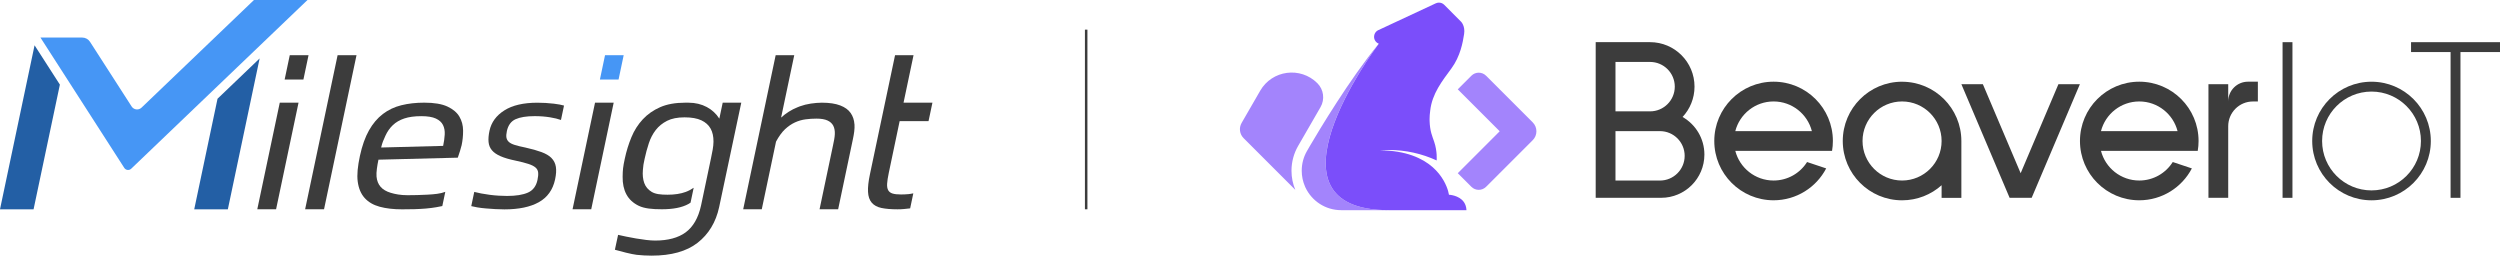
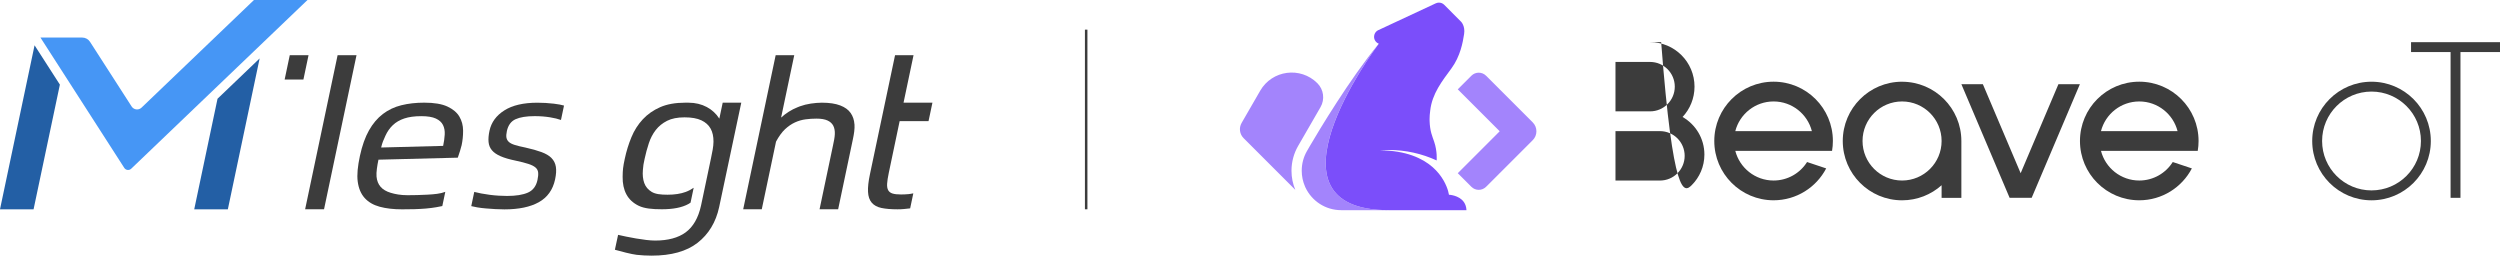
<svg xmlns="http://www.w3.org/2000/svg" width="1500" height="154" viewBox="0 0 1500 154" fill="none">
  <path d="M1099.73 84.592C1099.73 64.937 1083.81 49.012 1064.15 49.012C1044.5 49.012 1028.57 64.937 1028.57 84.592C1028.57 104.247 1044.5 120.171 1064.15 120.171C1077.86 120.171 1089.77 112.404 1095.71 101.045L1084.24 97.217C1080.04 103.885 1072.62 108.311 1064.15 108.311C1053.1 108.311 1043.82 100.753 1041.18 90.522H1099.23C1099.56 88.6 1099.73 86.61 1099.73 84.592ZM1041.18 78.662C1043.82 68.43 1053.1 60.872 1064.15 60.872C1075.2 60.872 1084.49 68.43 1087.12 78.662H1041.17H1041.18Z" fill="#3C3C3C" />
  <path d="M1319.14 84.592C1319.14 64.937 1303.21 49.012 1283.56 49.012C1263.9 49.012 1247.98 64.937 1247.98 84.592C1247.98 104.247 1263.9 120.171 1283.56 120.171C1297.27 120.171 1309.17 112.404 1315.12 101.045L1303.65 97.217C1299.44 103.885 1292.02 108.311 1283.56 108.311C1272.51 108.311 1263.22 100.753 1260.59 90.522H1318.64C1318.97 88.6 1319.14 86.61 1319.14 84.592ZM1260.59 78.662C1263.22 68.43 1272.51 60.872 1283.56 60.872C1294.61 60.872 1303.9 68.43 1306.53 78.662H1260.58H1260.59Z" fill="#3C3C3C" />
  <path d="M1422.91 49.026C1403.26 49.026 1387.33 64.951 1387.33 84.606C1387.33 104.26 1403.26 120.185 1422.91 120.185C1442.57 120.185 1458.49 104.26 1458.49 84.606C1458.49 64.951 1442.57 49.026 1422.91 49.026ZM1422.91 114.241C1406.54 114.241 1393.26 100.961 1393.26 84.592C1393.26 68.222 1406.54 54.942 1422.91 54.942C1439.28 54.942 1452.56 68.208 1452.56 84.592C1452.56 100.975 1439.28 114.241 1422.91 114.241Z" fill="#3C3C3C" />
  <path d="M1141.24 49.026C1121.59 49.026 1105.66 64.951 1105.66 84.606C1105.66 104.26 1121.59 120.185 1141.24 120.185C1150.36 120.185 1158.67 116.761 1164.96 111.137V118.709H1176.82V84.619C1176.82 64.964 1160.9 49.04 1141.24 49.04V49.026ZM1141.24 108.311C1128.14 108.311 1117.52 97.69 1117.52 84.592C1117.52 71.493 1128.14 60.872 1141.24 60.872C1154.34 60.872 1164.96 71.493 1164.96 84.592C1164.96 97.69 1154.34 108.311 1141.24 108.311Z" fill="#3C3C3C" />
-   <path d="M1009.53 70.198C1013.98 65.424 1016.71 59.021 1016.71 51.977C1016.71 37.236 1004.77 25.293 990.029 25.293H957.414V118.682H996.696C1003.87 118.682 1010.35 115.772 1015.04 111.081C1019.73 106.39 1022.64 99.903 1022.64 92.735C1022.64 83.074 1017.35 74.639 1009.53 70.184V70.198ZM969.288 37.166H990.043C998.228 37.166 1004.87 43.806 1004.87 51.991C1004.87 56.084 1003.21 59.786 1000.52 62.473C997.838 65.159 994.135 66.816 990.043 66.816H969.288V37.166ZM1006.45 103.982C1003.77 106.669 1000.07 108.325 995.973 108.325H969.288V78.676H995.973C1004.16 78.676 1010.8 85.315 1010.8 93.5C1010.8 97.593 1009.14 101.296 1006.45 103.982Z" fill="#3C3C3C" />
-   <path d="M1354.72 49.026V60.886H1351.75C1343.57 60.886 1336.93 67.526 1336.93 75.711V118.695H1325.07V50.502H1336.93V60.872C1336.93 54.316 1342.23 49.012 1348.79 49.012H1354.72V49.026Z" fill="#3C3C3C" />
+   <path d="M1009.53 70.198C1013.98 65.424 1016.71 59.021 1016.71 51.977C1016.71 37.236 1004.77 25.293 990.029 25.293H957.414H996.696C1003.87 118.682 1010.35 115.772 1015.04 111.081C1019.73 106.39 1022.64 99.903 1022.64 92.735C1022.64 83.074 1017.35 74.639 1009.53 70.184V70.198ZM969.288 37.166H990.043C998.228 37.166 1004.87 43.806 1004.87 51.991C1004.87 56.084 1003.21 59.786 1000.52 62.473C997.838 65.159 994.135 66.816 990.043 66.816H969.288V37.166ZM1006.45 103.982C1003.77 106.669 1000.07 108.325 995.973 108.325H969.288V78.676H995.973C1004.16 78.676 1010.8 85.315 1010.8 93.5C1010.8 97.593 1009.14 101.296 1006.45 103.982Z" fill="#3C3C3C" />
  <path d="M1247.94 50.502L1219 118.695H1205.77L1176.82 50.502H1189.71L1212.39 103.926L1235.06 50.502H1247.94Z" fill="#3C3C3C" />
-   <path d="M1375.47 25.306H1369.54V118.695H1375.47V25.306Z" fill="#3C3C3C" />
  <path d="M1500 25.306V31.236H1476.28V118.695H1470.35V31.236H1446.63V25.306H1500Z" fill="#3C3C3C" />
  <path d="M833.332 126.101H804.699C795.233 126.101 787.062 120.547 783.276 112.515C783.178 112.306 783.081 112.097 782.997 111.875C781.731 108.979 781.035 105.778 781.035 102.423C781.035 98.177 782.148 94.196 784.097 90.758L785.767 87.863C791.252 78.495 809.835 47.425 827.165 26.337C824.27 30.206 753.39 126.087 833.332 126.087V126.101Z" fill="#A384FC" />
  <path d="M879.894 126.101H833.346C753.404 126.101 824.298 30.22 827.179 26.351C827.193 26.323 827.207 26.309 827.221 26.295C827.263 26.253 827.277 26.225 827.277 26.225C825.62 25.585 824.437 23.97 824.437 22.077C824.437 21.311 824.632 20.588 824.98 19.961C825.008 19.905 825.05 19.836 825.091 19.78C825.537 19.043 826.191 18.444 826.971 18.082C827.04 18.04 827.124 18.012 827.193 17.985L861.478 1.991C862.077 1.712 862.787 1.573 863.357 1.573C864.527 1.573 865.682 2.018 866.531 2.881L876.623 13.001C876.623 13.001 879.226 15.521 878.46 20.448C877.695 25.39 876.261 33.658 870.832 41.078C865.403 48.483 859.223 56.167 858.109 66.482C858.109 66.496 858.109 66.523 858.109 66.537C857.873 68.152 857.748 69.809 857.748 71.493C857.748 71.841 857.748 72.175 857.761 72.509C857.929 78.745 859.404 81.794 860.476 84.954C862.522 90.967 861.965 96.187 861.993 96.27C853.251 92.234 843.521 89.979 833.248 89.979C831.481 89.979 829.727 90.048 827.987 90.174C859.209 90.522 867.074 108.367 868.884 114.673C868.884 114.686 868.884 114.7 868.884 114.714C869.037 115.383 869.204 116.078 869.371 116.816V116.844C869.371 116.844 875.287 117.053 878.238 121.118C878.307 121.215 878.377 121.298 878.433 121.396C879.24 122.607 879.783 124.138 879.88 126.073L879.894 126.101Z" fill="#7B4EFA" />
  <path d="M790.416 49.917C794.23 53.731 795.01 59.619 792.31 64.296L778.863 87.584C778.863 87.584 778.835 87.612 778.835 87.64C776.329 91.997 774.896 97.064 774.896 102.451C774.896 106.515 775.703 110.385 777.192 113.921L746.165 82.893C743.743 80.471 743.256 76.727 744.968 73.762L756.118 54.441C763.286 42.024 780.283 39.783 790.43 49.931L790.416 49.917Z" fill="#A384FC" />
  <path d="M919.635 84.09L891.642 112.083C889.206 114.519 885.267 114.519 882.831 112.083L874.66 103.912L899.813 78.759L874.66 53.606L882.831 45.435C885.267 42.999 889.206 42.999 891.642 45.435L919.635 73.428C922.586 76.379 922.586 81.167 919.635 84.118V84.09Z" fill="#A384FC" />
-   <path d="M167.861 61.61H179.122L165.647 125.572H154.372L167.861 61.61Z" fill="#3C3C3C" />
  <path d="M173.86 33.116H185.121L182.045 47.731H170.784L173.86 33.116Z" fill="#3C3C3C" />
  <path d="M202.563 33.116H213.908L194.42 125.572H183.075L202.563 33.116Z" fill="#3C3C3C" />
  <path d="M276.896 87.403C276.715 88.239 276.422 89.283 276.019 90.549C275.615 91.802 275.17 93.152 274.682 94.6L227.076 95.811C226.352 99.166 225.67 103.495 225.921 105.973C226.157 108.45 226.965 110.483 228.357 112.083C229.735 113.684 231.767 114.881 234.44 115.689C237.112 116.482 240.258 117.122 244.49 117.122C248.374 117.122 252.09 117.025 256.336 116.802C260.623 116.58 264.256 116.246 267.18 115.104L265.384 123.637C264.034 123.915 263.588 124.041 261.667 124.347C259.886 124.625 257.784 124.959 255.529 125.126C253.357 125.28 251.241 125.447 248.722 125.502C246.202 125.558 243.738 125.6 241.233 125.6C236.055 125.6 231.586 125.071 227.8 124.041C224.014 123.011 221.007 121.257 218.78 118.779C216.553 116.301 215.175 113.03 214.632 108.951C214.089 104.873 214.618 99.75 215.94 93.584C217.277 87.417 219.086 82.295 221.397 78.216C223.694 74.138 226.478 70.867 229.735 68.389C232.992 65.911 236.681 64.157 240.829 63.141C244.977 62.111 249.543 61.596 254.554 61.596C260.498 61.596 265.147 62.375 268.474 63.934C271.801 65.493 274.195 67.512 275.643 69.99C277.091 72.467 277.828 75.237 277.856 78.328C277.884 81.418 277.564 84.438 276.924 87.403H276.896ZM265.885 87.515C266.4 85.148 266.706 82.893 266.832 80.722C266.957 78.55 266.609 76.643 265.801 75.015C264.994 73.372 263.56 72.078 261.528 71.131C259.496 70.184 256.573 69.697 252.786 69.697C248.736 69.697 245.339 70.157 242.597 71.075C239.855 71.994 237.558 73.316 235.72 75.07C233.869 76.824 232.38 78.954 231.238 81.474C230.097 83.993 229.443 85.385 228.677 88.503L265.885 87.529V87.515Z" fill="#3C3C3C" />
  <path d="M330.905 94.809C329.485 93.389 327.481 92.206 324.878 91.245C322.275 90.285 319.087 89.38 315.301 88.545C312.656 88.016 310.526 87.487 308.912 86.986C307.297 86.485 306.086 85.872 305.306 85.148C304.513 84.424 304.04 83.561 303.859 82.559C303.692 81.557 303.775 80.262 304.123 78.648C304.889 75.126 306.629 72.746 309.357 71.521C312.085 70.296 315.899 69.683 320.813 69.683C324.084 69.683 327.147 69.92 329.972 70.379C332.617 70.811 334.803 71.34 336.584 71.98L338.408 63.336C336.877 62.89 334.886 62.514 332.325 62.208C329.082 61.832 325.783 61.624 322.428 61.624C314.062 61.624 307.45 63.169 302.606 66.245C297.762 69.307 294.797 73.372 293.697 78.439C293.14 81.042 292.945 83.311 293.14 85.232C293.321 87.153 294.003 88.795 295.173 90.173C296.342 91.552 298.068 92.749 300.351 93.737C302.634 94.739 305.64 95.616 309.357 96.382C312.573 97.078 315.12 97.718 317.013 98.344C318.906 98.957 320.326 99.667 321.272 100.474C322.219 101.282 322.762 102.284 322.887 103.467C323.012 104.664 322.887 106.167 322.484 108.019C321.69 111.694 319.783 114.213 316.776 115.549C313.77 116.886 309.594 117.568 304.248 117.568C302.689 117.568 301.005 117.512 299.182 117.401C297.344 117.289 295.562 117.109 293.794 116.886C292.027 116.649 290.342 116.385 288.728 116.078C287.113 115.772 285.693 115.452 284.552 115.146L282.756 123.679C283.661 123.915 284.872 124.152 286.417 124.43C287.948 124.695 289.66 124.904 291.526 125.057C293.391 125.21 295.284 125.349 297.191 125.46C299.112 125.572 300.922 125.628 302.648 125.628C311.264 125.628 318.154 124.194 323.305 121.312C328.455 118.431 331.699 113.893 333.049 107.685C333.689 104.692 333.856 102.158 333.522 100.084C333.188 98.01 332.325 96.27 330.905 94.85V94.809Z" fill="#3C3C3C" />
-   <path d="M357.019 61.61H368.21L354.736 125.572H343.53L357.019 61.61Z" fill="#3C3C3C" />
-   <path d="M363.018 33.116H374.21L371.134 47.731H359.942L363.018 33.116Z" fill="#4696F5" />
  <path d="M433.62 61.61L431.602 71.187C427.927 65.368 421.371 61.61 413.102 61.61H411.056C405.196 61.61 400.213 62.514 396.12 64.296C392.028 66.092 388.548 68.514 385.694 71.576C382.84 74.639 380.558 78.202 378.873 82.281C377.175 86.359 375.839 90.689 374.864 95.254C373.779 100.321 373.653 101.908 373.584 106.028C373.514 110.149 374.266 113.684 375.839 116.621C377.412 119.558 379.876 121.841 383.23 123.47C386.585 125.099 391.234 125.558 397.094 125.558C403.818 125.558 409.135 124.556 413.061 122.398C413.492 122.161 413.91 121.855 414.327 121.591L416.207 112.654C414.745 113.67 413.158 114.519 411.376 115.174C408.384 116.273 404.764 116.83 400.547 116.83C396.329 116.83 393.211 116.454 391.039 115.146C388.868 113.837 387.364 112.07 386.557 109.828C385.75 107.587 385.471 104.956 385.736 101.936C386 98.915 386.042 98.678 386.78 95.254C387.462 92.067 388.297 88.976 389.299 85.956C390.288 82.935 391.68 80.29 393.461 77.993C395.243 75.711 397.512 73.873 400.268 72.481C403.024 71.089 406.518 70.407 410.736 70.407C414.954 70.407 418.322 71.006 420.828 72.189C423.334 73.372 425.171 75.028 426.354 77.144C427.537 79.26 428.122 81.877 428.094 84.981C428.08 87.988 427.37 91.231 426.619 94.85V94.892L426.563 95.087C426.563 95.143 426.549 95.185 426.535 95.24C426.438 95.7 426.354 96.131 426.257 96.563L421.747 118.013L420.647 123.205C419.018 130.792 415.817 136.179 411.362 139.436C406.908 142.693 400.797 144.336 393.044 144.336C386.919 144.336 375.992 142.109 370.855 140.912L368.934 149.848C372.053 150.753 379.068 152.577 382.019 152.897C384.97 153.217 387.949 153.384 390.97 153.384C402.788 153.384 411.975 150.809 418.559 145.672C425.143 140.536 429.528 133.381 431.491 124.249L444.77 61.582H433.634L433.62 61.61Z" fill="#3C3C3C" />
  <path d="M512.672 74.639C512.505 72.008 511.739 69.711 510.375 67.776C509.025 65.841 506.951 64.338 504.153 63.266C501.355 62.194 497.694 61.61 493.114 61.61C490.957 61.61 488.743 61.833 486.474 62.153C484.205 62.487 481.992 63.044 479.848 63.823C479.389 63.99 478.93 64.185 478.47 64.38C474.977 65.73 471.455 67.985 468.657 70.56L476.549 33.116H465.4L445.912 125.572H457.062L465.622 84.967C467.195 82.002 469.186 79.219 471.065 77.478C472.944 75.752 474.907 74.402 476.967 73.456C479.027 72.509 481.143 71.897 483.315 71.604C485.486 71.312 487.699 71.173 489.94 71.173C492.697 71.173 494.882 71.549 496.497 72.286C498.111 73.024 499.267 74.082 499.963 75.432C500.659 76.796 500.979 78.481 500.895 80.499C500.812 82.517 500.325 84.8 499.782 87.362L491.736 125.572H502.886L511.767 83.38C512.449 80.165 512.867 77.284 512.7 74.639H512.672Z" fill="#3C3C3C" />
  <path d="M544.715 116.496C543.518 116.621 542.154 116.677 540.595 116.677C538.438 116.677 536.753 116.496 535.542 116.12C534.331 115.744 533.454 115.09 532.925 114.144C532.396 113.197 532.174 111.903 532.271 110.26C532.368 108.617 532.689 106.474 533.245 103.843L539.788 72.662H557.118L557.786 69.544L559.457 61.61H542.126L548.126 33.116H537.032L521.984 104.469C521.051 108.826 520.662 112.39 520.815 115.146C520.954 117.902 521.706 120.06 523.056 121.633C524.406 123.192 526.341 124.25 528.861 124.778C531.38 125.307 534.582 125.586 538.451 125.586C539.913 125.586 541.263 125.53 542.502 125.405C543.741 125.28 544.674 125.182 546.093 125.015L547.987 116.009C546.72 116.259 545.899 116.399 544.715 116.524V116.496Z" fill="#3C3C3C" />
  <path d="M20.741 27.172L0 125.586H20.142L35.927 50.78L20.741 27.172Z" fill="#235FA5" />
  <path d="M130.513 59.243L116.538 125.586H136.708L155.778 35.064L130.513 59.243Z" fill="#235FA5" />
  <path d="M152.382 0L84.912 64.589C83.158 66.273 80.304 65.939 78.982 63.893L53.995 25.07C52.979 23.497 51.225 22.536 49.36 22.536H24.276L24.819 23.386L74.569 100.739C75.488 102.172 77.492 102.409 78.731 101.226L184.495 0H152.382Z" fill="#4696F5" />
  <path d="M651.704 17.79V125.572" stroke="#3C3C3C" stroke-width="1.5" stroke-miterlimit="10" />
</svg>